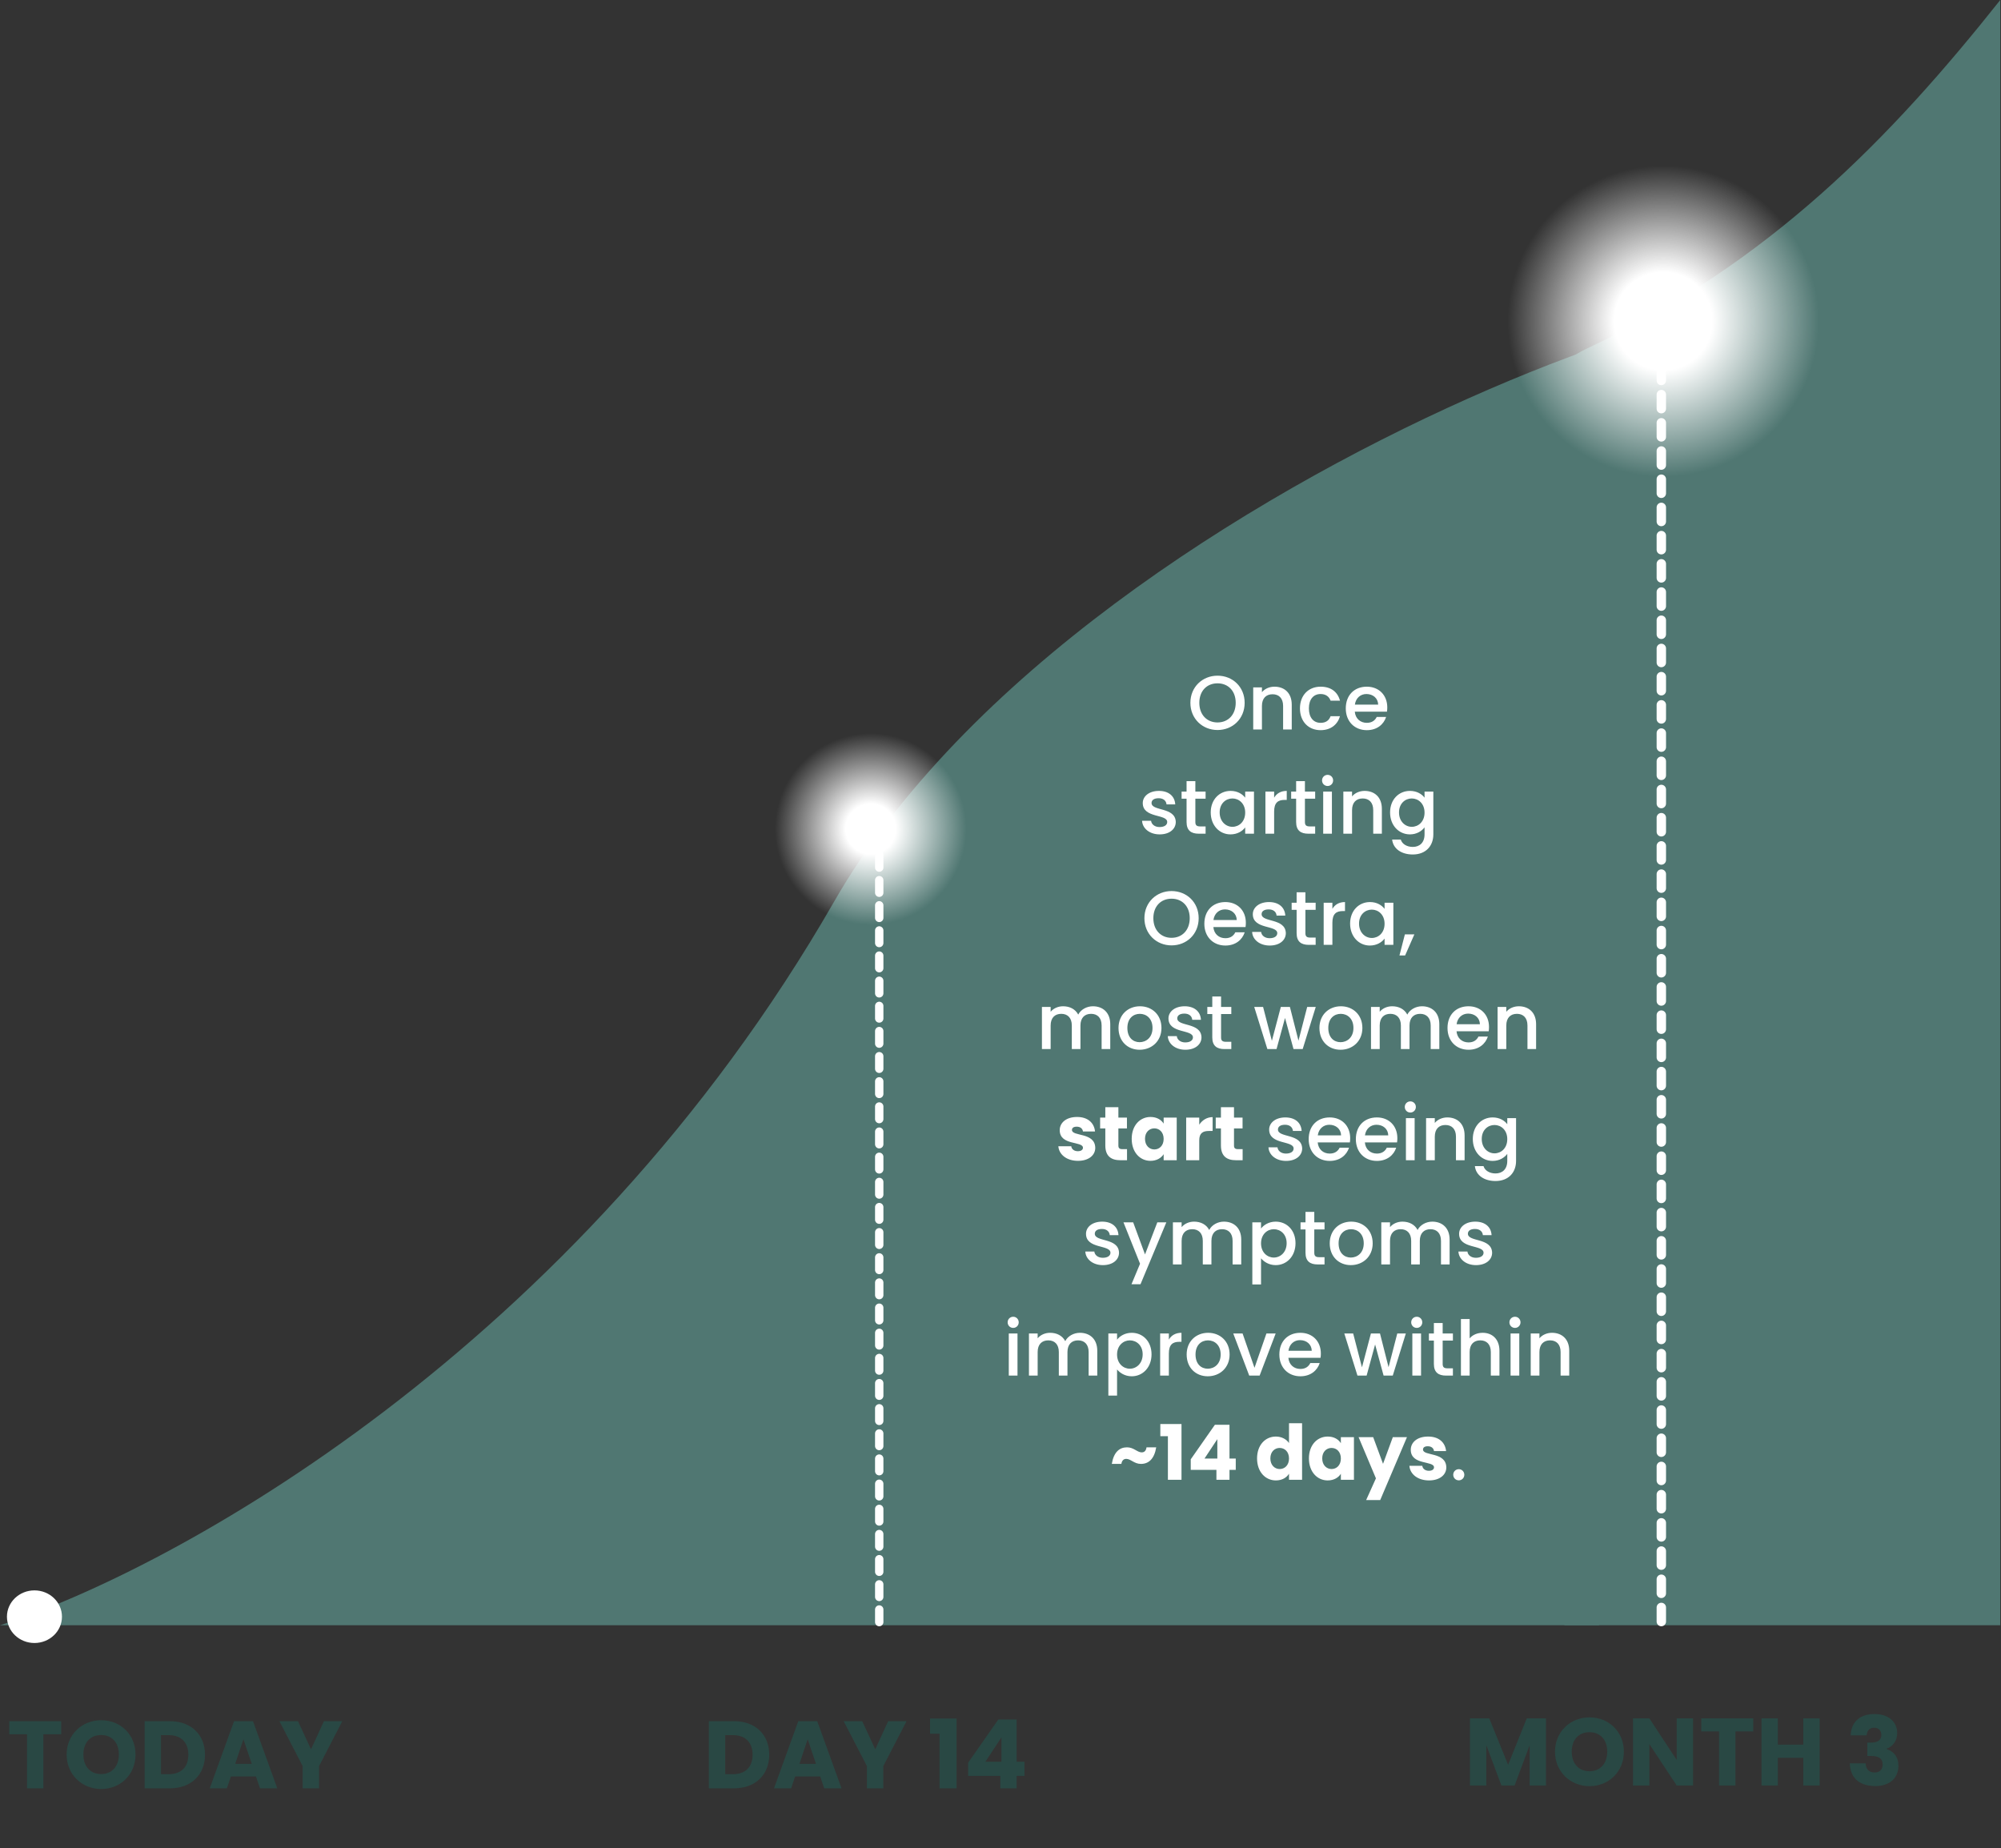
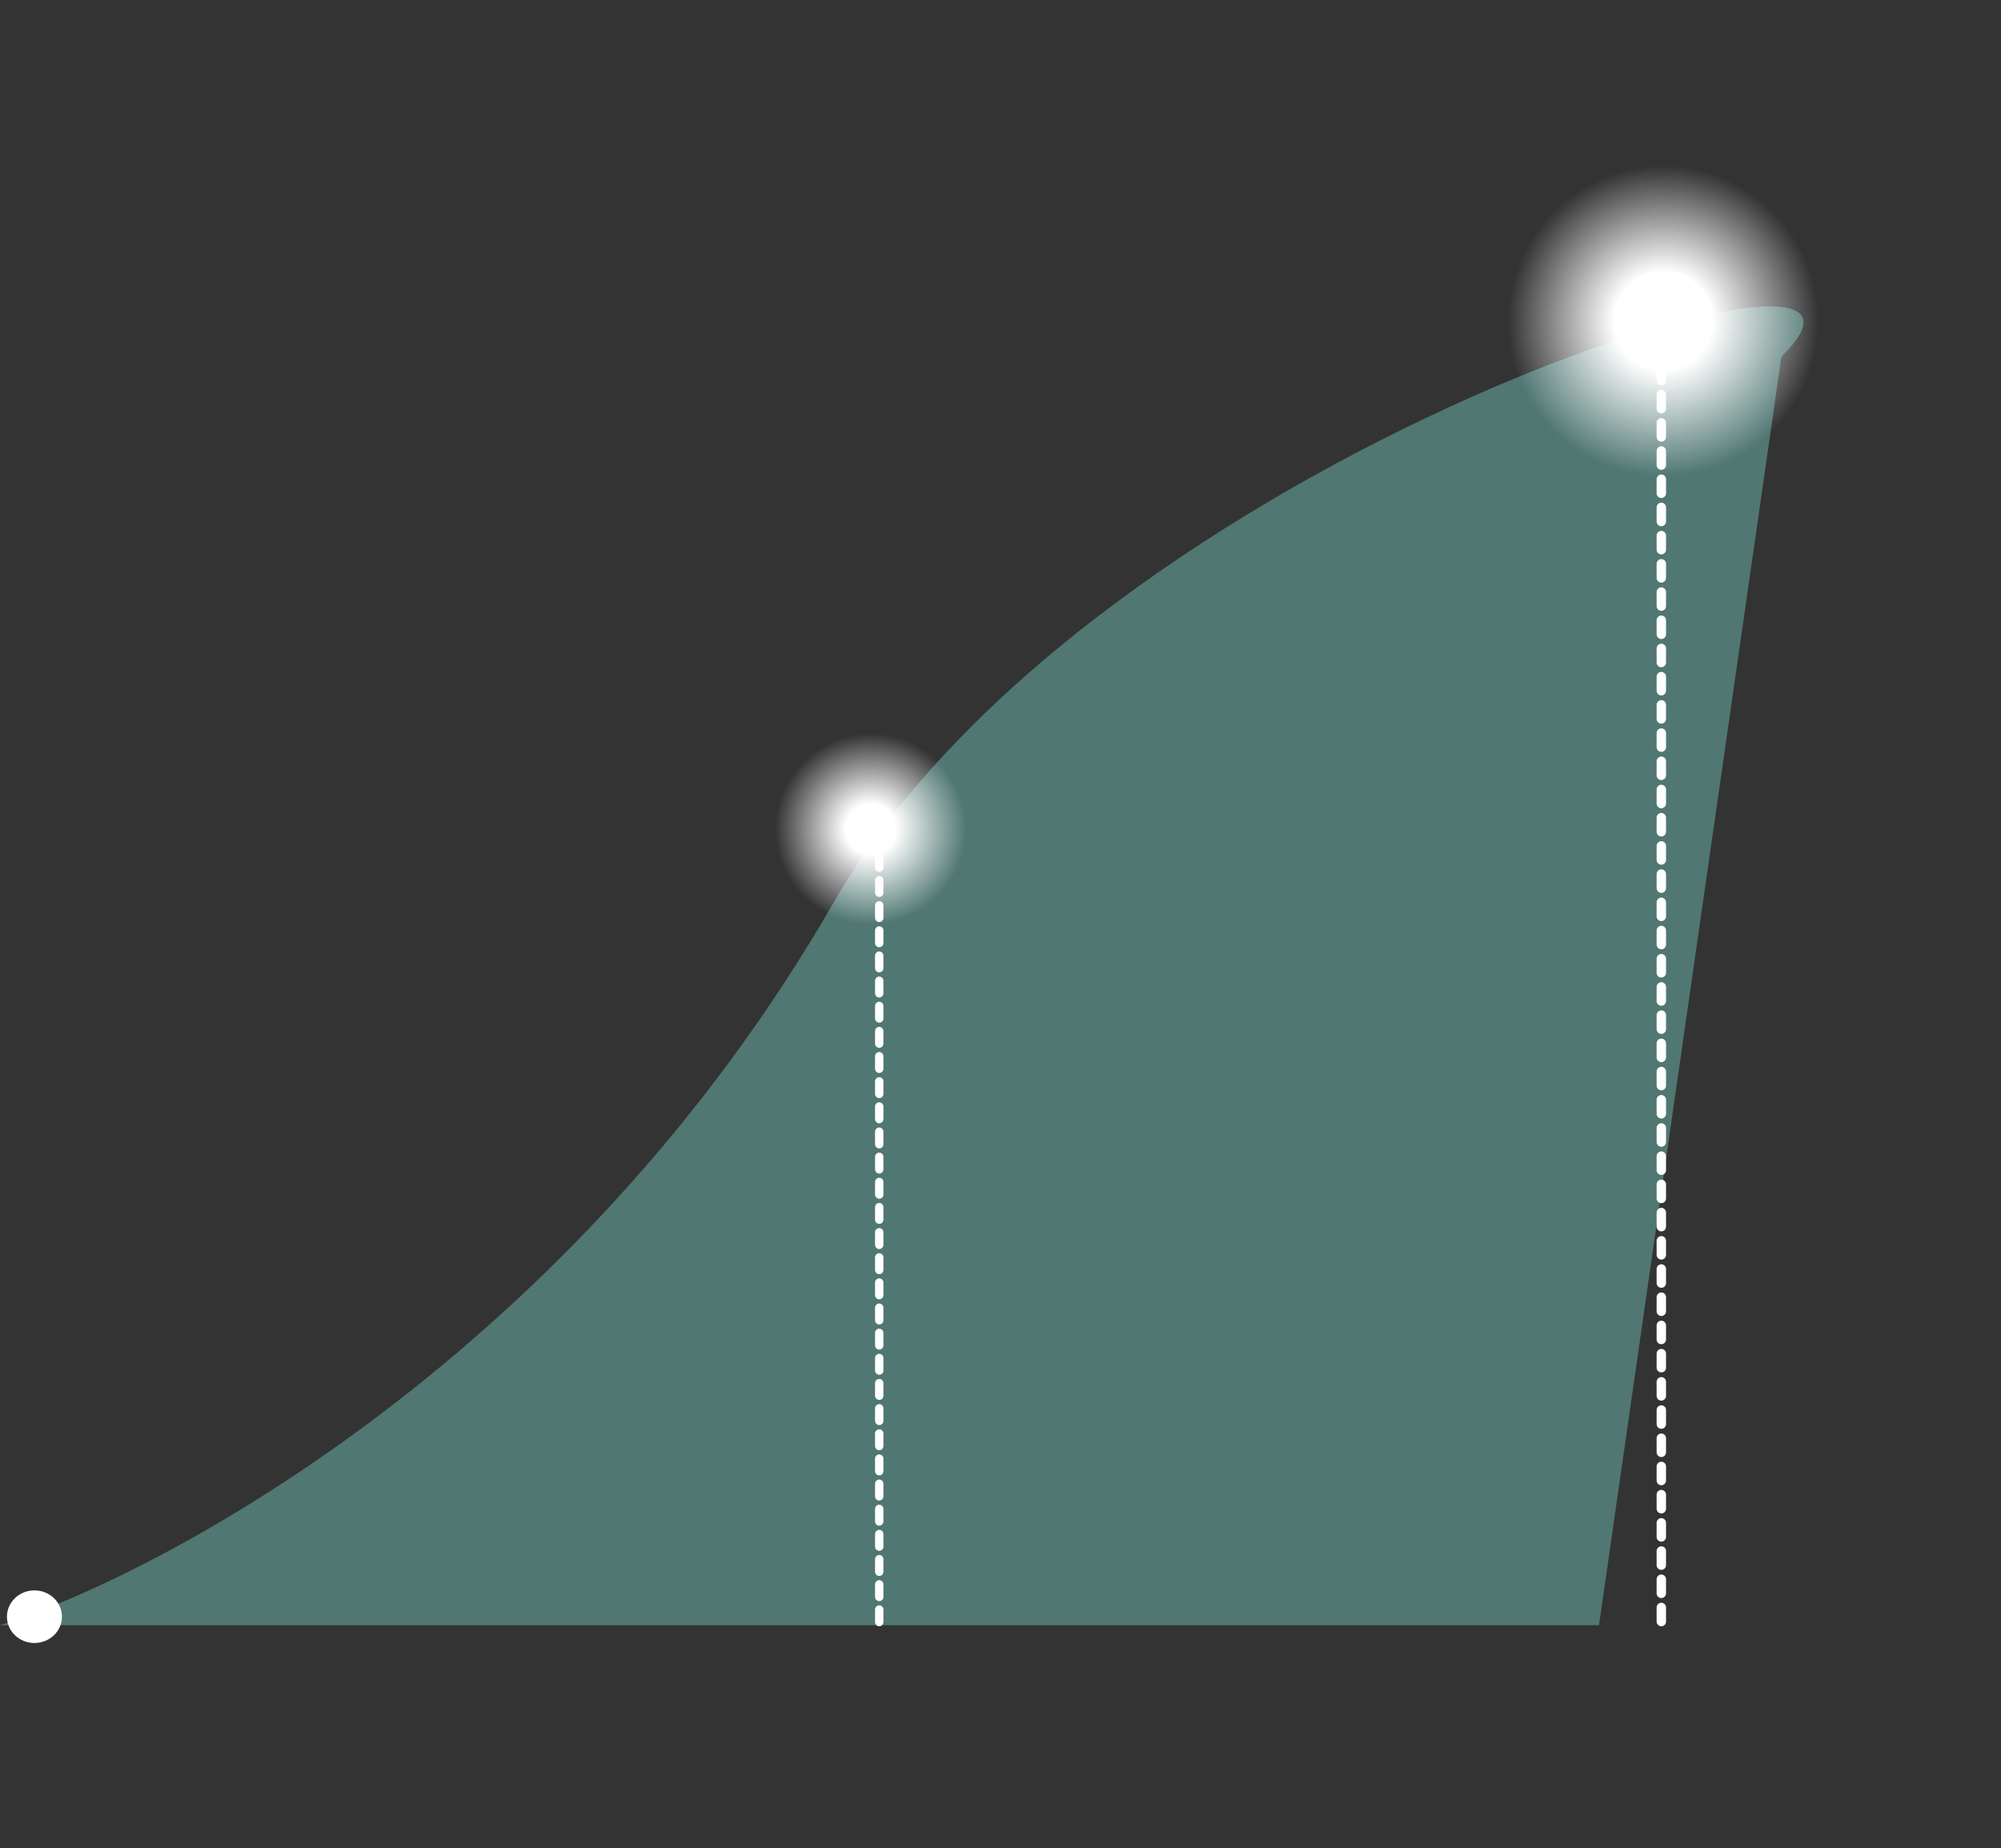
<svg xmlns="http://www.w3.org/2000/svg" width="288" height="266" viewBox="0 0 288 266" fill="none">
  <rect x="0" y="0" width="288" height="266" fill="#333333" stroke="none" />
  <path d="M230.141 233.933L256.393 51.337C280.894 27.419 157.145 65.158 120.086 129.72C83.028 194.283 24.588 226.097 0 233.933H230.141Z" fill="url(#paint0_linear_89_238)" />
-   <path d="M287.895 233.933H225.182C207.466 168.636 200.714 63.086 228.391 50.17C254.643 37.919 272.144 19.835 287.895 0V233.933Z" fill="#507772" />
  <line x1="126.546" y1="233.478" x2="126.546" y2="121.602" stroke="white" stroke-width="1.205" stroke-linecap="round" stroke-dasharray="1.81 1.81" />
  <ellipse cx="4.959" cy="232.703" rx="3.959" ry="3.787" fill="white" />
  <circle cx="125.321" cy="119.321" r="15.321" fill="url(#paint1_radial_89_238)" />
  <line x1="239.111" y1="233.403" x2="239.111" y2="44.677" stroke="white" stroke-width="1.354" stroke-linecap="round" stroke-dasharray="2.03 2.03" />
  <circle cx="239.378" cy="46.216" r="22.378" fill="url(#paint2_radial_89_238)" />
-   <path d="M1.331 249.628V247.742H8.808V249.628H6.247V257.409H3.892V249.628H1.331ZM19.506 252.548C19.506 255.454 17.303 257.506 14.562 257.506C11.822 257.506 9.591 255.454 9.591 252.548C9.591 249.642 11.822 247.604 14.562 247.604C17.317 247.604 19.506 249.642 19.506 252.548ZM12.001 252.548C12.001 254.242 12.992 255.357 14.562 255.357C16.105 255.357 17.11 254.242 17.11 252.548C17.11 250.826 16.105 249.738 14.562 249.738C12.992 249.738 12.001 250.826 12.001 252.548ZM24.438 247.742C27.523 247.742 29.506 249.697 29.506 252.575C29.506 255.44 27.523 257.409 24.438 257.409H20.816V247.742H24.438ZM23.171 255.371H24.287C26.063 255.371 27.11 254.352 27.11 252.575C27.11 250.799 26.063 249.752 24.287 249.752H23.171V255.371ZM37.419 257.409L36.84 255.701H33.232L32.654 257.409H30.189L33.687 247.742H36.413L39.911 257.409H37.419ZM36.234 253.884L35.036 250.344L33.852 253.884H36.234ZM43.565 254.214L40.218 247.742H42.89L44.763 251.79L46.622 247.742H49.266L45.92 254.214V257.409H43.565V254.214Z" fill="#294844" />
-   <path d="M105.648 247.742C108.733 247.742 110.716 249.697 110.716 252.575C110.716 255.44 108.733 257.409 105.648 257.409H102.026V247.742H105.648ZM104.381 255.371H105.497C107.273 255.371 108.32 254.352 108.32 252.575C108.32 250.799 107.273 249.752 105.497 249.752H104.381V255.371ZM118.628 257.409L118.05 255.701H114.442L113.864 257.409H111.398L114.896 247.742H117.623L121.121 257.409H118.628ZM117.444 253.884L116.246 250.344L115.062 253.884H117.444ZM124.775 254.214L121.428 247.742H124.1L125.973 251.79L127.832 247.742H130.476L127.13 254.214V257.409H124.775V254.214ZM135.225 257.409V249.546H133.861V247.356H137.676V257.409H135.225ZM143.969 257.409V255.619H139.342V253.718L143.694 247.494H146.324V253.581H147.453V255.619H146.324V257.409H143.969ZM141.821 253.581H144.134V250.083L141.821 253.581Z" fill="#294844" />
-   <path d="M211.565 257V247.333H214.347L217.059 254.025L219.745 247.333H222.513V257H220.158V251.202L217.996 257H216.095L213.92 251.188V257H211.565ZM233.722 252.139C233.722 255.044 231.519 257.096 228.778 257.096C226.038 257.096 223.807 255.044 223.807 252.139C223.807 249.233 226.038 247.195 228.778 247.195C231.533 247.195 233.722 249.233 233.722 252.139ZM226.217 252.139C226.217 253.833 227.209 254.948 228.778 254.948C230.321 254.948 231.326 253.833 231.326 252.139C231.326 250.417 230.321 249.329 228.778 249.329C227.209 249.329 226.217 250.417 226.217 252.139ZM241.326 247.333H243.681V257H241.326L237.387 251.037V257H235.033V247.333H237.387L241.326 253.323V247.333ZM244.865 249.219V247.333H252.342V249.219H249.781V257H247.426V249.219H244.865ZM259.542 257V253.02H255.879V257H253.524V247.333H255.879V251.12H259.542V247.333H261.897V257H259.542ZM266.364 249.784C266.447 247.801 267.741 246.713 269.793 246.713C271.914 246.713 273.057 247.925 273.057 249.44C273.057 250.762 272.231 251.464 271.542 251.698V251.753C272.548 252.084 273.236 252.855 273.236 254.177C273.236 255.871 272.024 257.083 269.917 257.083C267.824 257.083 266.309 256.091 266.24 253.819H268.526C268.54 254.604 268.967 255.127 269.835 255.127C270.564 255.127 270.964 254.659 270.964 253.998C270.964 253.103 270.427 252.745 269.201 252.745H268.76V250.83H269.201C270 250.83 270.771 250.638 270.771 249.729C270.771 249.054 270.372 248.682 269.738 248.682C268.981 248.682 268.705 249.233 268.664 249.784H266.364Z" fill="#294844" />
-   <path d="M179.14 101.161C179.14 103.46 177.413 105.077 175.235 105.077C173.079 105.077 171.33 103.46 171.33 101.161C171.33 98.873 173.079 97.256 175.235 97.256C177.413 97.256 179.14 98.873 179.14 101.161ZM172.617 101.161C172.617 102.888 173.717 103.988 175.235 103.988C176.753 103.988 177.853 102.888 177.853 101.161C177.853 99.434 176.753 98.356 175.235 98.356C173.717 98.356 172.617 99.434 172.617 101.161ZM184.675 105V101.612C184.675 100.501 184.07 99.929 183.157 99.929C182.233 99.929 181.628 100.501 181.628 101.612V105H180.374V98.939H181.628V99.632C182.035 99.137 182.706 98.84 183.432 98.84C184.851 98.84 185.918 99.731 185.918 101.425V105H184.675ZM187.099 101.964C187.099 100.072 188.331 98.84 190.069 98.84C191.554 98.84 192.522 99.577 192.863 100.853H191.51C191.301 100.27 190.817 99.896 190.069 99.896C189.057 99.896 188.386 100.644 188.386 101.964C188.386 103.295 189.057 104.043 190.069 104.043C190.817 104.043 191.279 103.713 191.51 103.086H192.863C192.522 104.274 191.554 105.099 190.069 105.099C188.331 105.099 187.099 103.867 187.099 101.964ZM196.665 99.896C195.818 99.896 195.136 100.468 195.004 101.425H198.359C198.337 100.49 197.6 99.896 196.665 99.896ZM199.503 103.196C199.162 104.252 198.205 105.099 196.72 105.099C194.982 105.099 193.695 103.867 193.695 101.964C193.695 100.061 194.927 98.84 196.72 98.84C198.447 98.84 199.668 100.039 199.668 101.821C199.668 102.03 199.657 102.228 199.624 102.437H194.993C195.081 103.438 195.796 104.043 196.72 104.043C197.49 104.043 197.919 103.669 198.15 103.196H199.503ZM169.227 118.306C169.227 119.329 168.336 120.099 166.906 120.099C165.454 120.099 164.431 119.241 164.376 118.141H165.674C165.718 118.636 166.191 119.043 166.884 119.043C167.61 119.043 167.995 118.735 167.995 118.317C167.995 117.129 164.475 117.811 164.475 115.589C164.475 114.621 165.377 113.84 166.807 113.84C168.182 113.84 169.084 114.577 169.15 115.787H167.896C167.852 115.259 167.445 114.896 166.763 114.896C166.092 114.896 165.74 115.171 165.74 115.578C165.74 116.799 169.161 116.117 169.227 118.306ZM170.78 118.317V114.962H170.065V113.939H170.78V112.432H172.045V113.939H173.519V114.962H172.045V118.317C172.045 118.768 172.221 118.955 172.749 118.955H173.519V120H172.529C171.451 120 170.78 119.549 170.78 118.317ZM174.257 116.942C174.257 115.072 175.522 113.84 177.117 113.84C178.14 113.84 178.844 114.324 179.218 114.819V113.939H180.483V120H179.218V119.098C178.833 119.615 178.107 120.099 177.095 120.099C175.522 120.099 174.257 118.812 174.257 116.942ZM179.218 116.964C179.218 115.666 178.327 114.929 177.381 114.929C176.446 114.929 175.544 115.633 175.544 116.942C175.544 118.251 176.446 119.01 177.381 119.01C178.327 119.01 179.218 118.273 179.218 116.964ZM183.384 116.81V120H182.13V113.939H183.384V114.819C183.736 114.214 184.341 113.84 185.199 113.84V115.138H184.88C183.956 115.138 183.384 115.523 183.384 116.81ZM186.55 118.317V114.962H185.835V113.939H186.55V112.432H187.815V113.939H189.289V114.962H187.815V118.317C187.815 118.768 187.991 118.955 188.519 118.955H189.289V120H188.299C187.221 120 186.55 119.549 186.55 118.317ZM190.445 120V113.939H191.699V120H190.445ZM191.083 113.136C190.632 113.136 190.28 112.784 190.28 112.333C190.28 111.882 190.632 111.53 191.083 111.53C191.523 111.53 191.875 111.882 191.875 112.333C191.875 112.784 191.523 113.136 191.083 113.136ZM197.646 120V116.612C197.646 115.501 197.041 114.929 196.128 114.929C195.204 114.929 194.599 115.501 194.599 116.612V120H193.345V113.939H194.599V114.632C195.006 114.137 195.677 113.84 196.403 113.84C197.822 113.84 198.889 114.731 198.889 116.425V120H197.646ZM200.071 116.942C200.071 115.072 201.336 113.84 202.931 113.84C203.921 113.84 204.658 114.302 205.032 114.819V113.939H206.297V120.099C206.297 121.749 205.23 122.992 203.338 122.992C201.721 122.992 200.522 122.189 200.368 120.847H201.611C201.798 121.474 202.469 121.903 203.338 121.903C204.306 121.903 205.032 121.309 205.032 120.099V119.087C204.647 119.604 203.921 120.099 202.931 120.099C201.336 120.099 200.071 118.812 200.071 116.942ZM205.032 116.964C205.032 115.666 204.141 114.929 203.195 114.929C202.26 114.929 201.358 115.633 201.358 116.942C201.358 118.251 202.26 119.01 203.195 119.01C204.141 119.01 205.032 118.273 205.032 116.964ZM172.523 132.161C172.523 134.46 170.796 136.077 168.618 136.077C166.462 136.077 164.713 134.46 164.713 132.161C164.713 129.873 166.462 128.256 168.618 128.256C170.796 128.256 172.523 129.873 172.523 132.161ZM166 132.161C166 133.888 167.1 134.988 168.618 134.988C170.136 134.988 171.236 133.888 171.236 132.161C171.236 130.434 170.136 129.356 168.618 129.356C167.1 129.356 166 130.434 166 132.161ZM176.309 130.896C175.462 130.896 174.78 131.468 174.648 132.425H178.003C177.981 131.49 177.244 130.896 176.309 130.896ZM179.147 134.196C178.806 135.252 177.849 136.099 176.364 136.099C174.626 136.099 173.339 134.867 173.339 132.964C173.339 131.061 174.571 129.84 176.364 129.84C178.091 129.84 179.312 131.039 179.312 132.821C179.312 133.03 179.301 133.228 179.268 133.437H174.637C174.725 134.438 175.44 135.043 176.364 135.043C177.134 135.043 177.563 134.669 177.794 134.196H179.147ZM185.067 134.306C185.067 135.329 184.176 136.099 182.746 136.099C181.294 136.099 180.271 135.241 180.216 134.141H181.514C181.558 134.636 182.031 135.043 182.724 135.043C183.45 135.043 183.835 134.735 183.835 134.317C183.835 133.129 180.315 133.811 180.315 131.589C180.315 130.621 181.217 129.84 182.647 129.84C184.022 129.84 184.924 130.577 184.99 131.787H183.736C183.692 131.259 183.285 130.896 182.603 130.896C181.932 130.896 181.58 131.171 181.58 131.578C181.58 132.799 185.001 132.117 185.067 134.306ZM186.62 134.317V130.962H185.905V129.939H186.62V128.432H187.885V129.939H189.359V130.962H187.885V134.317C187.885 134.768 188.061 134.955 188.589 134.955H189.359V136H188.369C187.291 136 186.62 135.549 186.62 134.317ZM191.768 132.81V136H190.514V129.939H191.768V130.819C192.12 130.214 192.725 129.84 193.583 129.84V131.138H193.264C192.34 131.138 191.768 131.523 191.768 132.81ZM194.318 132.942C194.318 131.072 195.583 129.84 197.178 129.84C198.201 129.84 198.905 130.324 199.279 130.819V129.939H200.544V136H199.279V135.098C198.894 135.615 198.168 136.099 197.156 136.099C195.583 136.099 194.318 134.812 194.318 132.942ZM199.279 132.964C199.279 131.666 198.388 130.929 197.442 130.929C196.507 130.929 195.605 131.633 195.605 132.942C195.605 134.251 196.507 135.01 197.442 135.01C198.388 135.01 199.279 134.273 199.279 132.964ZM201.421 137.529L202.202 134.493H203.566L202.235 137.529H201.421ZM158.554 151V147.612C158.554 146.501 157.949 145.929 157.036 145.929C156.112 145.929 155.507 146.501 155.507 147.612V151H154.264V147.612C154.264 146.501 153.659 145.929 152.746 145.929C151.822 145.929 151.217 146.501 151.217 147.612V151H149.963V144.939H151.217V145.632C151.624 145.137 152.284 144.84 153.01 144.84C153.967 144.84 154.77 145.247 155.188 146.039C155.562 145.302 156.42 144.84 157.3 144.84C158.719 144.84 159.797 145.731 159.797 147.425V151H158.554ZM167.167 147.964C167.167 149.867 165.759 151.099 164.021 151.099C162.294 151.099 160.985 149.867 160.985 147.964C160.985 146.061 162.349 144.84 164.076 144.84C165.803 144.84 167.167 146.061 167.167 147.964ZM162.261 147.964C162.261 149.339 163.075 150.01 164.021 150.01C164.956 150.01 165.88 149.339 165.88 147.964C165.88 146.589 164.989 145.929 164.054 145.929C163.108 145.929 162.261 146.589 162.261 147.964ZM172.928 149.306C172.928 150.329 172.037 151.099 170.607 151.099C169.155 151.099 168.132 150.241 168.077 149.141H169.375C169.419 149.636 169.892 150.043 170.585 150.043C171.311 150.043 171.696 149.735 171.696 149.317C171.696 148.129 168.176 148.811 168.176 146.589C168.176 145.621 169.078 144.84 170.508 144.84C171.883 144.84 172.785 145.577 172.851 146.787H171.597C171.553 146.259 171.146 145.896 170.464 145.896C169.793 145.896 169.441 146.171 169.441 146.578C169.441 147.799 172.862 147.117 172.928 149.306ZM174.481 149.317V145.962H173.766V144.939H174.481V143.432H175.746V144.939H177.22V145.962H175.746V149.317C175.746 149.768 175.922 149.955 176.45 149.955H177.22V151H176.23C175.152 151 174.481 150.549 174.481 149.317ZM182.41 151L180.518 144.939H181.794L183.059 149.812L184.346 144.939H185.655L186.887 149.79L188.141 144.939H189.373L187.492 151H186.172L184.951 146.523L183.73 151H182.41ZM196.085 147.964C196.085 149.867 194.677 151.099 192.939 151.099C191.212 151.099 189.903 149.867 189.903 147.964C189.903 146.061 191.267 144.84 192.994 144.84C194.721 144.84 196.085 146.061 196.085 147.964ZM191.179 147.964C191.179 149.339 191.993 150.01 192.939 150.01C193.874 150.01 194.798 149.339 194.798 147.964C194.798 146.589 193.907 145.929 192.972 145.929C192.026 145.929 191.179 146.589 191.179 147.964ZM205.916 151V147.612C205.916 146.501 205.311 145.929 204.398 145.929C203.474 145.929 202.869 146.501 202.869 147.612V151H201.626V147.612C201.626 146.501 201.021 145.929 200.108 145.929C199.184 145.929 198.579 146.501 198.579 147.612V151H197.325V144.939H198.579V145.632C198.986 145.137 199.646 144.84 200.372 144.84C201.329 144.84 202.132 145.247 202.55 146.039C202.924 145.302 203.782 144.84 204.662 144.84C206.081 144.84 207.159 145.731 207.159 147.425V151H205.916ZM211.307 145.896C210.46 145.896 209.778 146.468 209.646 147.425H213.001C212.979 146.49 212.242 145.896 211.307 145.896ZM214.145 149.196C213.804 150.252 212.847 151.099 211.362 151.099C209.624 151.099 208.337 149.867 208.337 147.964C208.337 146.061 209.569 144.84 211.362 144.84C213.089 144.84 214.31 146.039 214.31 147.821C214.31 148.03 214.299 148.228 214.266 148.437H209.635C209.723 149.438 210.438 150.043 211.362 150.043C212.132 150.043 212.561 149.669 212.792 149.196H214.145ZM219.845 151V147.612C219.845 146.501 219.24 145.929 218.327 145.929C217.403 145.929 216.798 146.501 216.798 147.612V151H215.544V144.939H216.798V145.632C217.205 145.137 217.876 144.84 218.602 144.84C220.021 144.84 221.088 145.731 221.088 147.425V151H219.845ZM157.639 165.218C157.639 166.285 156.693 167.088 155.153 167.088C153.514 167.088 152.414 166.175 152.326 164.987H154.185C154.229 165.416 154.614 165.702 155.131 165.702C155.615 165.702 155.868 165.482 155.868 165.207C155.868 164.217 152.524 164.932 152.524 162.677C152.524 161.632 153.415 160.774 155.021 160.774C156.605 160.774 157.485 161.654 157.606 162.864H155.868C155.813 162.446 155.494 162.171 154.966 162.171C154.526 162.171 154.284 162.347 154.284 162.644C154.284 163.623 157.606 162.93 157.639 165.218ZM159.086 164.866V162.424H158.338V160.862H159.086V159.366H160.967V160.862H162.199V162.424H160.967V164.888C160.967 165.251 161.121 165.405 161.539 165.405H162.21V167H161.253C159.977 167 159.086 166.461 159.086 164.866ZM162.884 163.92C162.884 161.984 164.083 160.774 165.59 160.774C166.503 160.774 167.152 161.192 167.482 161.731V160.862H169.363V167H167.482V166.131C167.141 166.67 166.492 167.088 165.579 167.088C164.083 167.088 162.884 165.856 162.884 163.92ZM167.482 163.931C167.482 162.952 166.855 162.413 166.14 162.413C165.436 162.413 164.798 162.941 164.798 163.92C164.798 164.899 165.436 165.449 166.14 165.449C166.855 165.449 167.482 164.91 167.482 163.931ZM172.605 164.151V167H170.724V160.862H172.605V161.885C173.034 161.236 173.705 160.796 174.53 160.796V162.787H174.013C173.122 162.787 172.605 163.095 172.605 164.151ZM175.726 164.866V162.424H174.978V160.862H175.726V159.366H177.607V160.862H178.839V162.424H177.607V164.888C177.607 165.251 177.761 165.405 178.179 165.405H178.85V167H177.893C176.617 167 175.726 166.461 175.726 164.866ZM187.419 165.306C187.419 166.329 186.528 167.099 185.098 167.099C183.646 167.099 182.623 166.241 182.568 165.141H183.866C183.91 165.636 184.383 166.043 185.076 166.043C185.802 166.043 186.187 165.735 186.187 165.317C186.187 164.129 182.667 164.811 182.667 162.589C182.667 161.621 183.569 160.84 184.999 160.84C186.374 160.84 187.276 161.577 187.342 162.787H186.088C186.044 162.259 185.637 161.896 184.955 161.896C184.284 161.896 183.932 162.171 183.932 162.578C183.932 163.799 187.353 163.117 187.419 165.306ZM191.326 161.896C190.479 161.896 189.797 162.468 189.665 163.425H193.02C192.998 162.49 192.261 161.896 191.326 161.896ZM194.164 165.196C193.823 166.252 192.866 167.099 191.381 167.099C189.643 167.099 188.356 165.867 188.356 163.964C188.356 162.061 189.588 160.84 191.381 160.84C193.108 160.84 194.329 162.039 194.329 163.821C194.329 164.03 194.318 164.228 194.285 164.437H189.654C189.742 165.438 190.457 166.043 191.381 166.043C192.151 166.043 192.58 165.669 192.811 165.196H194.164ZM198.115 161.896C197.268 161.896 196.586 162.468 196.454 163.425H199.809C199.787 162.49 199.05 161.896 198.115 161.896ZM200.953 165.196C200.612 166.252 199.655 167.099 198.17 167.099C196.432 167.099 195.145 165.867 195.145 163.964C195.145 162.061 196.377 160.84 198.17 160.84C199.897 160.84 201.118 162.039 201.118 163.821C201.118 164.03 201.107 164.228 201.074 164.437H196.443C196.531 165.438 197.246 166.043 198.17 166.043C198.94 166.043 199.369 165.669 199.6 165.196H200.953ZM202.352 167V160.939H203.606V167H202.352ZM202.99 160.136C202.539 160.136 202.187 159.784 202.187 159.333C202.187 158.882 202.539 158.53 202.99 158.53C203.43 158.53 203.782 158.882 203.782 159.333C203.782 159.784 203.43 160.136 202.99 160.136ZM209.554 167V163.612C209.554 162.501 208.949 161.929 208.036 161.929C207.112 161.929 206.507 162.501 206.507 163.612V167H205.253V160.939H206.507V161.632C206.914 161.137 207.585 160.84 208.311 160.84C209.73 160.84 210.797 161.731 210.797 163.425V167H209.554ZM211.978 163.942C211.978 162.072 213.243 160.84 214.838 160.84C215.828 160.84 216.565 161.302 216.939 161.819V160.939H218.204V167.099C218.204 168.749 217.137 169.992 215.245 169.992C213.628 169.992 212.429 169.189 212.275 167.847H213.518C213.705 168.474 214.376 168.903 215.245 168.903C216.213 168.903 216.939 168.309 216.939 167.099V166.087C216.554 166.604 215.828 167.099 214.838 167.099C213.243 167.099 211.978 165.812 211.978 163.942ZM216.939 163.964C216.939 162.666 216.048 161.929 215.102 161.929C214.167 161.929 213.265 162.633 213.265 163.942C213.265 165.251 214.167 166.01 215.102 166.01C216.048 166.01 216.939 165.273 216.939 163.964ZM161.058 180.306C161.058 181.329 160.167 182.099 158.737 182.099C157.285 182.099 156.262 181.241 156.207 180.141H157.505C157.549 180.636 158.022 181.043 158.715 181.043C159.441 181.043 159.826 180.735 159.826 180.317C159.826 179.129 156.306 179.811 156.306 177.589C156.306 176.621 157.208 175.84 158.638 175.84C160.013 175.84 160.915 176.577 160.981 177.787H159.727C159.683 177.259 159.276 176.896 158.594 176.896C157.923 176.896 157.571 177.171 157.571 177.578C157.571 178.799 160.992 178.117 161.058 180.306ZM164.8 180.559L166.571 175.939H167.869L164.151 184.849H162.853L164.085 181.901L161.698 175.939H163.095L164.8 180.559ZM177.406 182V178.612C177.406 177.501 176.801 176.929 175.888 176.929C174.964 176.929 174.359 177.501 174.359 178.612V182H173.116V178.612C173.116 177.501 172.511 176.929 171.598 176.929C170.674 176.929 170.069 177.501 170.069 178.612V182H168.815V175.939H170.069V176.632C170.476 176.137 171.136 175.84 171.862 175.84C172.819 175.84 173.622 176.247 174.04 177.039C174.414 176.302 175.272 175.84 176.152 175.84C177.571 175.84 178.649 176.731 178.649 178.425V182H177.406ZM181.499 176.83C181.884 176.324 182.621 175.84 183.611 175.84C185.206 175.84 186.46 177.072 186.46 178.942C186.46 180.812 185.206 182.099 183.611 182.099C182.61 182.099 181.895 181.593 181.499 181.12V184.882H180.245V175.939H181.499V176.83ZM185.184 178.942C185.184 177.633 184.282 176.929 183.336 176.929C182.401 176.929 181.499 177.666 181.499 178.964C181.499 180.273 182.401 181.01 183.336 181.01C184.282 181.01 185.184 180.251 185.184 178.942ZM187.898 180.317V176.962H187.183V175.939H187.898V174.432H189.163V175.939H190.637V176.962H189.163V180.317C189.163 180.768 189.339 180.955 189.867 180.955H190.637V182H189.647C188.569 182 187.898 181.549 187.898 180.317ZM197.568 178.964C197.568 180.867 196.16 182.099 194.422 182.099C192.695 182.099 191.386 180.867 191.386 178.964C191.386 177.061 192.75 175.84 194.477 175.84C196.204 175.84 197.568 177.061 197.568 178.964ZM192.662 178.964C192.662 180.339 193.476 181.01 194.422 181.01C195.357 181.01 196.281 180.339 196.281 178.964C196.281 177.589 195.39 176.929 194.455 176.929C193.509 176.929 192.662 177.589 192.662 178.964ZM207.398 182V178.612C207.398 177.501 206.793 176.929 205.88 176.929C204.956 176.929 204.351 177.501 204.351 178.612V182H203.108V178.612C203.108 177.501 202.503 176.929 201.59 176.929C200.666 176.929 200.061 177.501 200.061 178.612V182H198.807V175.939H200.061V176.632C200.468 176.137 201.128 175.84 201.854 175.84C202.811 175.84 203.614 176.247 204.032 177.039C204.406 176.302 205.264 175.84 206.144 175.84C207.563 175.84 208.641 176.731 208.641 178.425V182H207.398ZM214.758 180.306C214.758 181.329 213.867 182.099 212.437 182.099C210.985 182.099 209.962 181.241 209.907 180.141H211.205C211.249 180.636 211.722 181.043 212.415 181.043C213.141 181.043 213.526 180.735 213.526 180.317C213.526 179.129 210.006 179.811 210.006 177.589C210.006 176.621 210.908 175.84 212.338 175.84C213.713 175.84 214.615 176.577 214.681 177.787H213.427C213.383 177.259 212.976 176.896 212.294 176.896C211.623 176.896 211.271 177.171 211.271 177.578C211.271 178.799 214.692 178.117 214.758 180.306ZM145.193 198V191.939H146.447V198H145.193ZM145.831 191.136C145.38 191.136 145.028 190.784 145.028 190.333C145.028 189.882 145.38 189.53 145.831 189.53C146.271 189.53 146.623 189.882 146.623 190.333C146.623 190.784 146.271 191.136 145.831 191.136ZM156.685 198V194.612C156.685 193.501 156.08 192.929 155.167 192.929C154.243 192.929 153.638 193.501 153.638 194.612V198H152.395V194.612C152.395 193.501 151.79 192.929 150.877 192.929C149.953 192.929 149.348 193.501 149.348 194.612V198H148.094V191.939H149.348V192.632C149.755 192.137 150.415 191.84 151.141 191.84C152.098 191.84 152.901 192.247 153.319 193.039C153.693 192.302 154.551 191.84 155.431 191.84C156.85 191.84 157.928 192.731 157.928 194.425V198H156.685ZM160.777 192.83C161.162 192.324 161.899 191.84 162.889 191.84C164.484 191.84 165.738 193.072 165.738 194.942C165.738 196.812 164.484 198.099 162.889 198.099C161.888 198.099 161.173 197.593 160.777 197.12V200.882H159.523V191.939H160.777V192.83ZM164.462 194.942C164.462 193.633 163.56 192.929 162.614 192.929C161.679 192.929 160.777 193.666 160.777 194.964C160.777 196.273 161.679 197.01 162.614 197.01C163.56 197.01 164.462 196.251 164.462 194.942ZM168.232 194.81V198H166.978V191.939H168.232V192.819C168.584 192.214 169.189 191.84 170.047 191.84V193.138H169.728C168.804 193.138 168.232 193.523 168.232 194.81ZM176.975 194.964C176.975 196.867 175.567 198.099 173.829 198.099C172.102 198.099 170.793 196.867 170.793 194.964C170.793 193.061 172.157 191.84 173.884 191.84C175.611 191.84 176.975 193.061 176.975 194.964ZM172.069 194.964C172.069 196.339 172.883 197.01 173.829 197.01C174.764 197.01 175.688 196.339 175.688 194.964C175.688 193.589 174.797 192.929 173.862 192.929C172.916 192.929 172.069 193.589 172.069 194.964ZM177.5 191.939H178.842L180.558 196.878L182.274 191.939H183.605L181.295 198H179.799L177.5 191.939ZM187.105 192.896C186.258 192.896 185.576 193.468 185.444 194.425H188.799C188.777 193.49 188.04 192.896 187.105 192.896ZM189.943 196.196C189.602 197.252 188.645 198.099 187.16 198.099C185.422 198.099 184.135 196.867 184.135 194.964C184.135 193.061 185.367 191.84 187.16 191.84C188.887 191.84 190.108 193.039 190.108 194.821C190.108 195.03 190.097 195.228 190.064 195.437H185.433C185.521 196.438 186.236 197.043 187.16 197.043C187.93 197.043 188.359 196.669 188.59 196.196H189.943ZM195.376 198L193.484 191.939H194.76L196.025 196.812L197.312 191.939H198.621L199.853 196.79L201.107 191.939H202.339L200.458 198H199.138L197.917 193.523L196.696 198H195.376ZM203.276 198V191.939H204.53V198H203.276ZM203.914 191.136C203.463 191.136 203.111 190.784 203.111 190.333C203.111 189.882 203.463 189.53 203.914 189.53C204.354 189.53 204.706 189.882 204.706 190.333C204.706 190.784 204.354 191.136 203.914 191.136ZM206.375 196.317V192.962H205.66V191.939H206.375V190.432H207.64V191.939H209.114V192.962H207.64V196.317C207.64 196.768 207.816 196.955 208.344 196.955H209.114V198H208.124C207.046 198 206.375 197.549 206.375 196.317ZM210.269 198V189.86H211.523V192.643C211.941 192.137 212.623 191.84 213.404 191.84C214.757 191.84 215.813 192.731 215.813 194.425V198H214.57V194.612C214.57 193.501 213.965 192.929 213.052 192.929C212.128 192.929 211.523 193.501 211.523 194.612V198H210.269ZM217.413 198V191.939H218.667V198H217.413ZM218.051 191.136C217.6 191.136 217.248 190.784 217.248 190.333C217.248 189.882 217.6 189.53 218.051 189.53C218.491 189.53 218.843 189.882 218.843 190.333C218.843 190.784 218.491 191.136 218.051 191.136ZM224.614 198V194.612C224.614 193.501 224.009 192.929 223.096 192.929C222.172 192.929 221.567 193.501 221.567 194.612V198H220.313V191.939H221.567V192.632C221.974 192.137 222.645 191.84 223.371 191.84C224.79 191.84 225.857 192.731 225.857 194.425V198H224.614ZM160.021 210.712C160.296 209.018 161.121 208.325 162.21 208.325C163.178 208.325 163.684 209.051 164.322 209.051C164.696 209.051 164.949 208.831 165.015 208.325H166.412C166.137 210.019 165.301 210.712 164.212 210.712C163.244 210.712 162.749 209.986 162.1 209.986C161.726 209.986 161.473 210.217 161.396 210.712H160.021ZM168.093 213V206.719H167.004V204.97H170.051V213H168.093ZM175.077 213V211.57H171.381V210.052L174.857 205.08H176.958V209.942H177.86V211.57H176.958V213H175.077ZM173.361 209.942H175.209V207.148L173.361 209.942ZM180.926 209.92C180.926 207.984 182.125 206.774 183.632 206.774C184.446 206.774 185.15 207.148 185.524 207.709V204.86H187.405V213H185.524V212.12C185.183 212.681 184.534 213.088 183.632 213.088C182.125 213.088 180.926 211.856 180.926 209.92ZM185.524 209.931C185.524 208.952 184.897 208.413 184.182 208.413C183.478 208.413 182.84 208.941 182.84 209.92C182.84 210.899 183.478 211.449 184.182 211.449C184.897 211.449 185.524 210.91 185.524 209.931ZM188.391 209.92C188.391 207.984 189.59 206.774 191.097 206.774C192.01 206.774 192.659 207.192 192.989 207.731V206.862H194.87V213H192.989V212.131C192.648 212.67 191.999 213.088 191.086 213.088C189.59 213.088 188.391 211.856 188.391 209.92ZM192.989 209.931C192.989 208.952 192.362 208.413 191.647 208.413C190.943 208.413 190.305 208.941 190.305 209.92C190.305 210.899 190.943 211.449 191.647 211.449C192.362 211.449 192.989 210.91 192.989 209.931ZM199.058 210.701L200.466 206.862H202.501L198.651 215.915H196.627L198.035 212.791L195.538 206.862H197.639L199.058 210.701ZM208.165 211.218C208.165 212.285 207.219 213.088 205.679 213.088C204.04 213.088 202.94 212.175 202.852 210.987H204.711C204.755 211.416 205.14 211.702 205.657 211.702C206.141 211.702 206.394 211.482 206.394 211.207C206.394 210.217 203.05 210.932 203.05 208.677C203.05 207.632 203.941 206.774 205.547 206.774C207.131 206.774 208.011 207.654 208.132 208.864H206.394C206.339 208.446 206.02 208.171 205.492 208.171C205.052 208.171 204.81 208.347 204.81 208.644C204.81 209.623 208.132 208.93 208.165 211.218ZM210.756 212.274C210.756 212.725 210.404 213.077 209.964 213.077C209.513 213.077 209.161 212.725 209.161 212.274C209.161 211.823 209.513 211.471 209.964 211.471C210.404 211.471 210.756 211.823 210.756 212.274Z" fill="white" />
  <defs>
    <linearGradient id="paint0_linear_89_238" x1="115.216" y1="134.468" x2="115.379" y2="684.005" gradientUnits="userSpaceOnUse">
      <stop stop-color="#507772" />
    </linearGradient>
    <radialGradient id="paint1_radial_89_238" cx="0" cy="0" r="1" gradientUnits="userSpaceOnUse" gradientTransform="translate(125.321 119.321) rotate(90) scale(21.862)">
      <stop offset="0.165" stop-color="white" />
      <stop offset="0.63" stop-color="white" stop-opacity="0" />
    </radialGradient>
    <radialGradient id="paint2_radial_89_238" cx="0" cy="0" r="1" gradientUnits="userSpaceOnUse" gradientTransform="translate(239.378 46.216) rotate(90) scale(22.378)">
      <stop offset="0.315" stop-color="white" />
      <stop offset="1" stop-color="white" stop-opacity="0" />
    </radialGradient>
  </defs>
</svg>